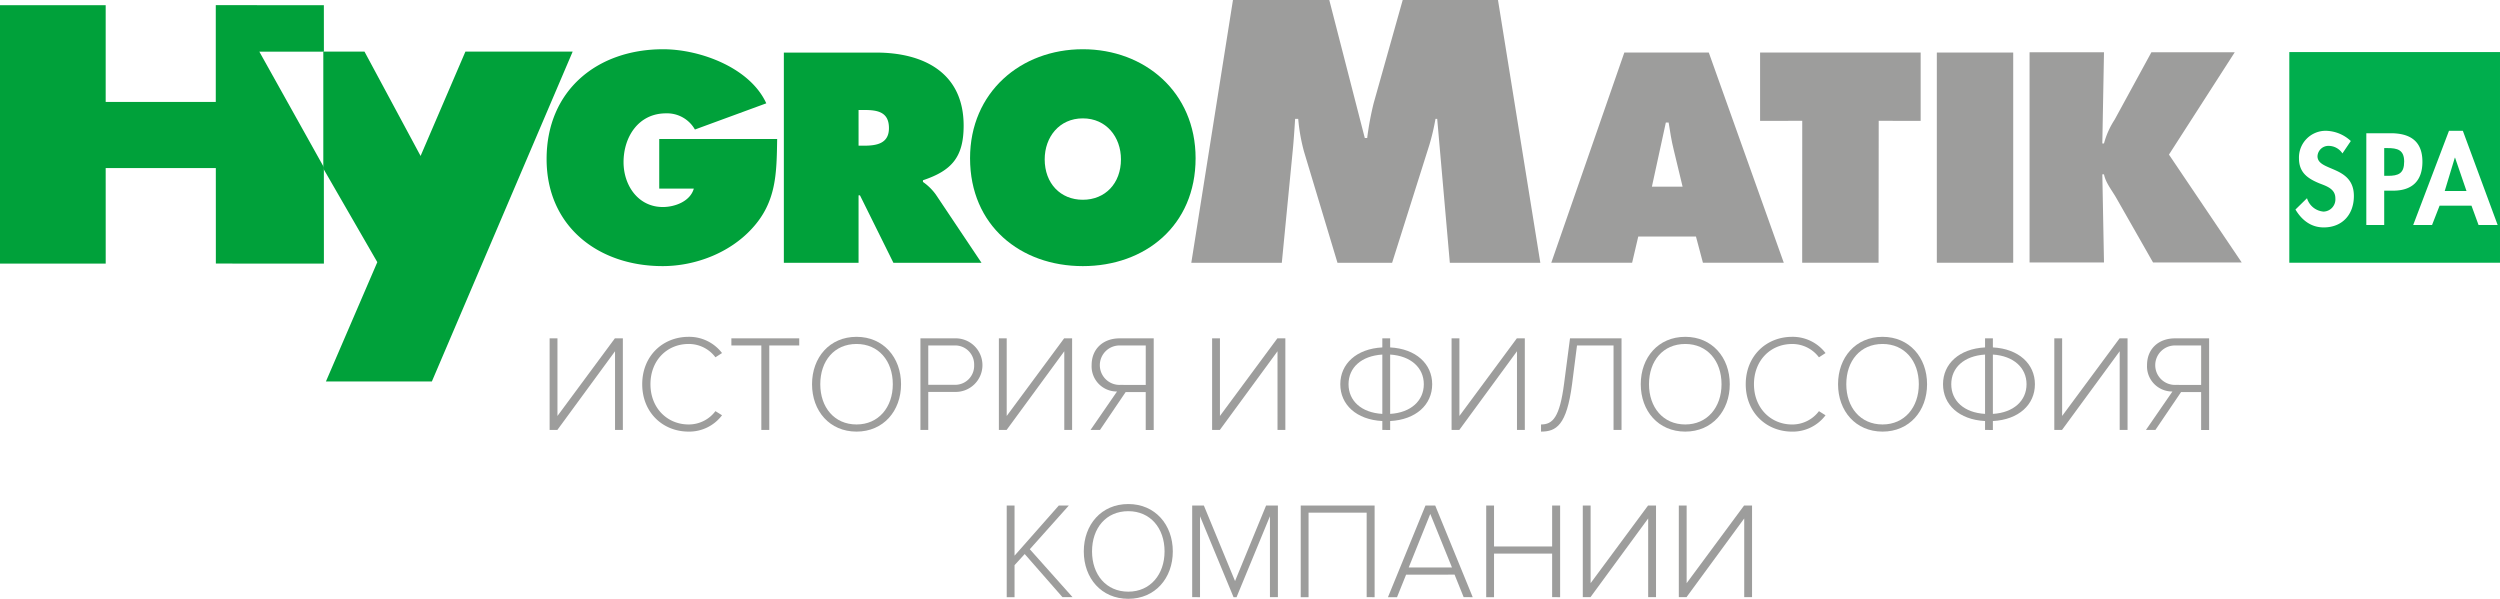
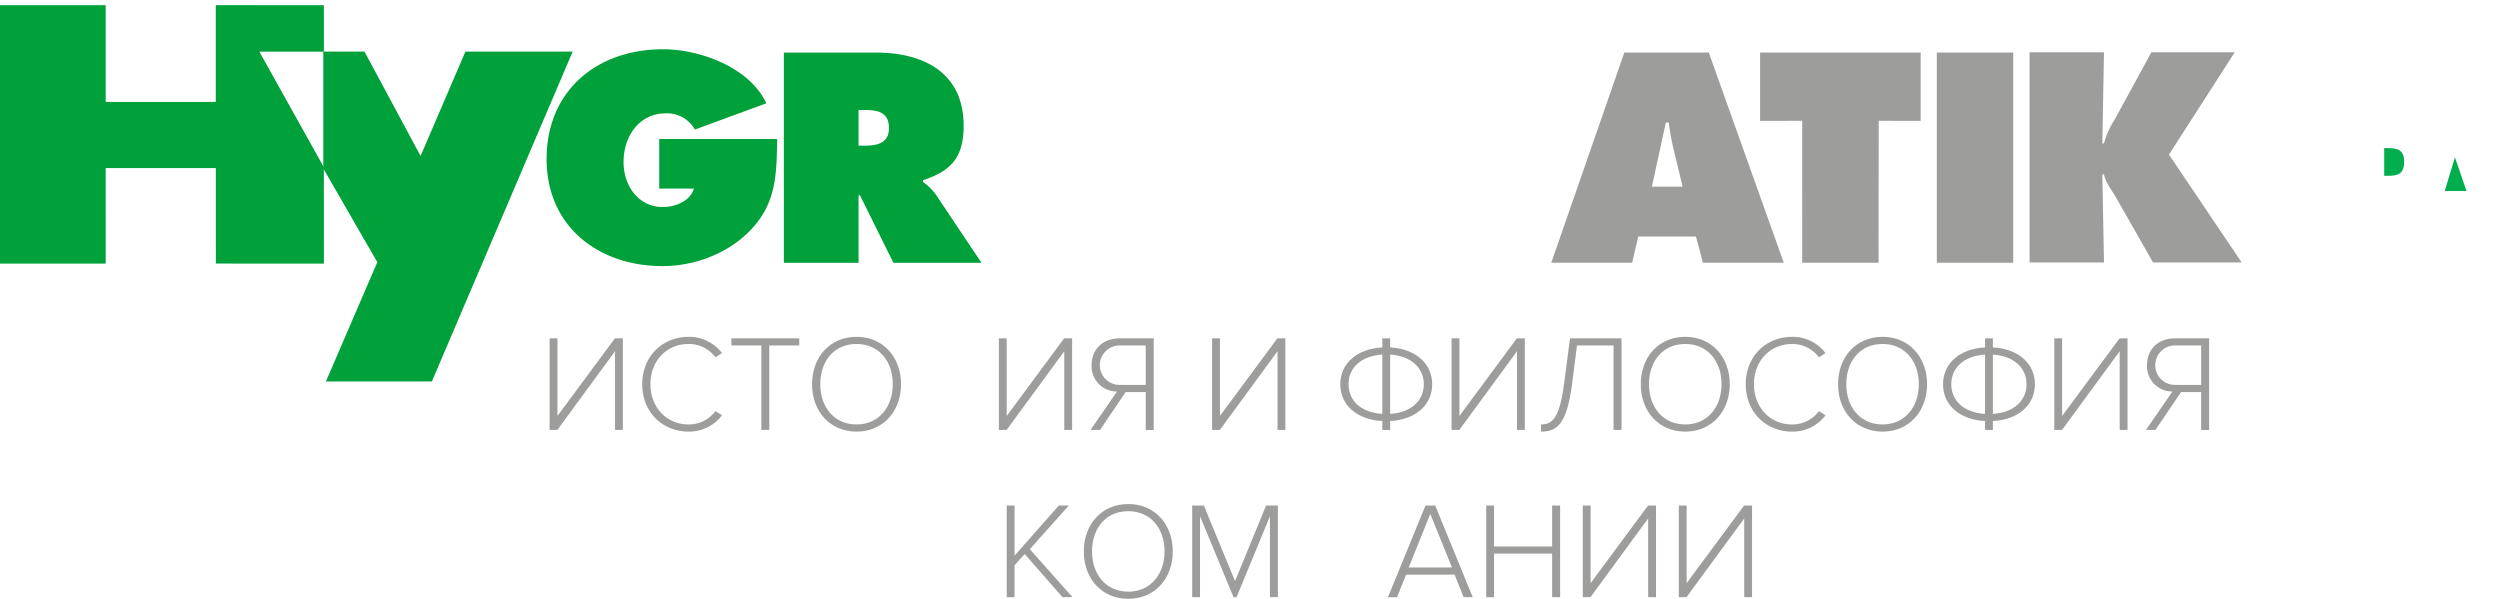
<svg xmlns="http://www.w3.org/2000/svg" id="Слой_1" data-name="Слой 1" viewBox="0 0 625.953 149.932">
  <defs>
    <style>
      .cls-1 {
        fill: #9d9d9c;
      }

      .cls-2 {
        fill: #00a13a;
      }

      .cls-3 {
        fill: #00ae4d;
      }
    </style>
  </defs>
  <title>logopage-company</title>
  <path class="cls-1" d="M137.615,107.655V84.715h1.961v19.433l14.376-19.433h2v22.94h-1.961V87.948l-14.445,19.707Z" />
  <path class="cls-1" d="M160.8,96.2c0-7.051,5.124-11.865,11.625-11.865a10.349,10.349,0,0,1,8.357,4.059l-1.651,1.065a8.337,8.337,0,0,0-6.706-3.336c-5.4,0-9.562,4.093-9.562,10.077,0,5.916,4.161,10.077,9.562,10.077a8.334,8.334,0,0,0,6.706-3.336l1.651,1.032a10.282,10.282,0,0,1-8.357,4.093C165.924,108.068,160.8,103.253,160.8,96.2Z" />
  <path class="cls-1" d="M190.624,107.655V86.5h-7.5V84.715h16.99V86.5h-7.5v21.152Z" />
  <path class="cls-1" d="M203.319,96.2c0-6.707,4.4-11.865,11.144-11.865,6.706,0,11.143,5.158,11.143,11.865s-4.437,11.866-11.143,11.866C207.721,108.068,203.319,102.909,203.319,96.2Zm20.223,0c0-5.847-3.576-10.077-9.079-10.077-5.572,0-9.08,4.23-9.08,10.077,0,5.778,3.508,10.077,9.08,10.077C219.965,106.279,223.542,101.981,223.542,96.2Z" />
-   <path class="cls-1" d="M230.459,107.655V84.715h8.6a6.71,6.71,0,1,1,0,13.413H232.42v9.527Zm13.448-16.233a4.75,4.75,0,0,0-5.056-4.919H232.42V96.34h6.432A4.749,4.749,0,0,0,243.908,91.422Z" />
  <path class="cls-1" d="M250.1,107.655V84.715h1.961v19.433l14.376-19.433h2v22.94h-1.961V87.948l-14.445,19.707Z" />
  <path class="cls-1" d="M273.046,107.655l6.638-9.63a6.3,6.3,0,0,1-6.362-6.6c0-4.2,3.026-6.707,6.981-6.707h8.564v22.94h-2V98.163h-5.021l-6.432,9.492Zm13.826-11.281V86.5h-6.4a4.938,4.938,0,1,0,0,9.871Z" />
  <path class="cls-1" d="M303.49,107.655V84.715h1.961v19.433l14.376-19.433h2v22.94h-1.961V87.948l-14.445,19.707Z" />
  <path class="cls-1" d="M346.109,107.655V105.42c-6.5-.344-10.524-4.093-10.524-9.218,0-5.09,4.023-8.873,10.524-9.217V84.715h1.96v2.271c6.466.344,10.524,4.127,10.524,9.217,0,5.125-4.059,8.874-10.524,9.218v2.235Zm0-4.024V88.774c-5.3.344-8.461,3.3-8.461,7.429S340.812,103.321,346.109,103.631Zm1.96-14.857v14.857c5.193-.31,8.427-3.3,8.427-7.429S353.262,89.117,348.069,88.774Z" />
  <path class="cls-1" d="M363.448,107.655V84.715h1.961v19.433l14.376-19.433h2v22.94h-1.961V87.948l-14.445,19.707Z" />
  <path class="cls-1" d="M385.842,106.279c2.923,0,4.677-1.754,5.777-10.249L393.1,84.715H406v22.94h-2V86.5h-9.148l-1.238,9.7c-1.341,10.284-3.955,11.866-7.772,11.866Z" />
  <path class="cls-1" d="M410.816,96.2c0-6.707,4.4-11.865,11.144-11.865,6.706,0,11.143,5.158,11.143,11.865s-4.437,11.866-11.143,11.866C415.218,108.068,410.816,102.909,410.816,96.2Zm20.223,0c0-5.847-3.576-10.077-9.079-10.077-5.572,0-9.08,4.23-9.08,10.077,0,5.778,3.508,10.077,9.08,10.077C427.462,106.279,431.039,101.981,431.039,96.2Z" />
  <path class="cls-1" d="M437.1,96.2c0-7.051,5.124-11.865,11.625-11.865A10.349,10.349,0,0,1,457.08,88.4l-1.651,1.065a8.337,8.337,0,0,0-6.706-3.336c-5.4,0-9.562,4.093-9.562,10.077,0,5.916,4.161,10.077,9.562,10.077a8.334,8.334,0,0,0,6.706-3.336l1.651,1.032a10.282,10.282,0,0,1-8.357,4.093C442.221,108.068,437.1,103.253,437.1,96.2Z" />
  <path class="cls-1" d="M460.214,96.2c0-6.707,4.4-11.865,11.144-11.865,6.706,0,11.143,5.158,11.143,11.865s-4.437,11.866-11.143,11.866C464.617,108.068,460.214,102.909,460.214,96.2Zm20.223,0c0-5.847-3.576-10.077-9.079-10.077-5.572,0-9.08,4.23-9.08,10.077,0,5.778,3.508,10.077,9.08,10.077C476.861,106.279,480.437,101.981,480.437,96.2Z" />
  <path class="cls-1" d="M497.02,107.655V105.42c-6.5-.344-10.524-4.093-10.524-9.218,0-5.09,4.023-8.873,10.524-9.217V84.715h1.96v2.271c6.466.344,10.524,4.127,10.524,9.217,0,5.125-4.059,8.874-10.524,9.218v2.235Zm0-4.024V88.774c-5.3.344-8.461,3.3-8.461,7.429S491.723,103.321,497.02,103.631Zm1.96-14.857v14.857c5.193-.31,8.427-3.3,8.427-7.429S504.173,89.117,498.98,88.774Z" />
  <path class="cls-1" d="M514.359,107.655V84.715h1.961v19.433L530.7,84.715h2v22.94H530.73V87.948l-14.445,19.707Z" />
  <path class="cls-1" d="M537.3,107.655l6.638-9.63a6.3,6.3,0,0,1-6.362-6.6c0-4.2,3.026-6.707,6.981-6.707h8.564v22.94h-2V98.163h-5.021l-6.432,9.492Zm13.826-11.281V86.5h-6.4a4.938,4.938,0,1,0,0,9.871Z" />
  <g>
    <path class="cls-1" d="M266.026,149.519l-9.458-10.8-2.545,2.786v8.014h-1.961v-22.94h1.961v12.554L265.1,126.579h2.511l-9.768,10.937,10.7,12Z" />
    <path class="cls-1" d="M271.361,138.066c0-6.706,4.4-11.865,11.144-11.865,6.706,0,11.143,5.159,11.143,11.865s-4.437,11.866-11.143,11.866C275.763,149.932,271.361,144.773,271.361,138.066Zm20.223,0c0-5.847-3.576-10.077-9.079-10.077-5.572,0-9.08,4.23-9.08,10.077,0,5.778,3.508,10.077,9.08,10.077C288.007,148.143,291.584,143.844,291.584,138.066Z" />
    <path class="cls-1" d="M317.968,149.519V129.261l-8.357,20.258h-.757l-8.392-20.258v20.258H298.5v-22.94h2.924l7.807,18.916,7.773-18.916h2.958v22.94Z" />
-     <path class="cls-1" d="M342.186,149.519V128.367H327.638v21.152h-1.961v-22.94h18.5v22.94Z" />
    <path class="cls-1" d="M366.472,149.519l-2.271-5.641H352.061l-2.27,5.641h-2.271l9.39-22.94h2.442l9.389,22.94Zm-8.357-20.843-5.4,13.414h10.834Z" />
    <path class="cls-1" d="M388.625,149.519v-10.9H374.078v10.9h-1.961v-22.94h1.961v10.249h14.548V126.579h2v22.94Z" />
    <path class="cls-1" d="M396.3,149.519v-22.94h1.961v19.433l14.376-19.433h2v22.94H412.67V129.812l-14.445,19.707Z" />
    <path class="cls-1" d="M420.344,149.519v-22.94h1.961v19.433l14.376-19.433h2v22.94h-1.961V129.812L422.27,149.519Z" />
  </g>
  <g>
    <g>
      <path class="cls-1" d="M508.165,13.09H526.8l-.419,22.825h.419a20.6,20.6,0,0,1,2.652-5.933l9.214-16.892h20.871L543.066,38.708,561.284,65.72h-22.2L530.013,49.8c-1.117-2.023-2.792-3.977-3.211-6.143h-.419L526.8,65.72H508.165Z" />
      <rect class="cls-1" x="484.945" y="13.157" width="19.126" height="52.629" />
      <polygon class="cls-1" points="440.692 13.158 480.898 13.158 480.898 30.259 470.394 30.252 470.358 65.787 451.232 65.787 451.248 30.252 440.692 30.259 440.692 13.158" />
      <path class="cls-1" d="M408.652,65.788H388.411L406.7,13.157h21.15l18.775,52.631H426.383l-1.745-6.561H410.189Zm12.635-19.056-2.234-9.284c-.558-2.234-.909-4.537-1.258-6.771h-.7l-3.49,16.054Z" />
-       <path class="cls-1" d="M308.711,0h24.115l8.892,34.556h.6a74.428,74.428,0,0,1,1.624-8.726L351.211,0h23.856l10.6,65.794H363.01l-3.164-36.039h-.426A56.2,56.2,0,0,1,357.88,36.3l-9.32,29.494H334.878L326.5,37.958a45.842,45.842,0,0,1-1.453-8.2h-.77c-.171,2.619-.342,5.324-.6,7.941l-2.736,28.1H298.279Z" />
-       <path class="cls-2" d="M299.354,39.618c0,16.892-12.663,27.013-28.236,27.013S242.883,56.51,242.883,39.618c0-16.542,12.73-27.291,28.235-27.291s28.236,10.749,28.236,27.291m-37.783.279c0,6,3.926,10.121,9.547,10.121s9.547-4.118,9.547-10.121c0-5.583-3.656-10.26-9.547-10.26s-9.547,4.677-9.547,10.26" />
      <path class="cls-2" d="M196.261,13.165h23.1c11.866,0,21.918,5.026,21.918,18.288,0,7.957-3.071,11.308-10.191,13.68v.419a13.424,13.424,0,0,1,3.211,3.142L245.75,65.8H223.693L215.316,48.9h-.349V65.8H196.261Zm18.707,23.314h1.326c3.141,0,6.282-.49,6.282-4.4,0-4.048-2.862-4.537-6.143-4.537h-1.466Z" />
      <path class="cls-2" d="M194.586,34.8c-.14,8.587-.14,15.775-6.352,22.476-5.584,6.073-14.17,9.353-22.337,9.353-16.054,0-29.038-9.912-29.038-26.8,0-17.17,12.634-27.5,29.177-27.5,9.144,0,21.708,4.536,25.827,13.54L173.994,32.43a8.013,8.013,0,0,0-7.259-4.048c-6.841,0-10.61,5.863-10.61,12.214,0,5.794,3.63,11.238,9.842,11.238,3,0,6.841-1.4,7.748-4.606H165.06V34.8Z" />
      <polygon class="cls-2" points="81.098 12.94 64.936 12.94 81.088 41.875 81.098 66.009 54.045 65.989 54.038 42.073 26.461 42.073 26.467 66.009 0 66.009 0 1.298 26.461 1.298 26.461 25.527 54.027 25.518 54.027 1.291 81.088 1.298 81.098 12.94" />
      <polygon class="cls-2" points="81.604 95.517 94.471 65.641 80.949 42.2 80.949 12.914 91.257 12.914 105.307 39.049 116.534 12.914 143.39 12.914 108.13 95.517 81.604 95.517" />
    </g>
    <g>
      <path class="cls-3" d="M597.754,37.077h-.793v6.948h.914c2.651,0,4.083-.579,4.083-3.566C601.958,37.5,600.252,37.077,597.754,37.077Z" />
      <polygon class="cls-3" points="614.64 39.483 612.113 47.831 617.566 47.831 614.702 39.483 614.64 39.483" />
-       <path class="cls-3" d="M573.2,13.03V65.78h52.752V13.03Zm8.606,43.911c-3.168,0-5.484-1.825-7.068-4.478l2.894-2.835a4.72,4.72,0,0,0,4.144,3.354,3.07,3.07,0,0,0,2.956-3.323c0-2.376-2.193-3.048-3.992-3.746-2.957-1.22-5.12-2.712-5.12-6.279a6.689,6.689,0,0,1,6.705-6.886,9.425,9.425,0,0,1,6.275,2.559l-2.1,3.107a4.136,4.136,0,0,0-3.443-1.889,2.736,2.736,0,0,0-2.8,2.591c0,3.871,9.111,2.255,9.111,9.963C589.364,53.683,586.5,56.941,581.807,56.941Zm15.154-9.2v8.593h-4.479V33.359h6.095c4.814,0,7.952,1.919,7.952,7.129,0,4.875-2.65,7.252-7.344,7.252Zm23.621,8.593-1.768-4.844h-7.981l-1.891,4.844H604.22l8.958-23.583h3.474l8.714,23.583Z" />
    </g>
  </g>
</svg>